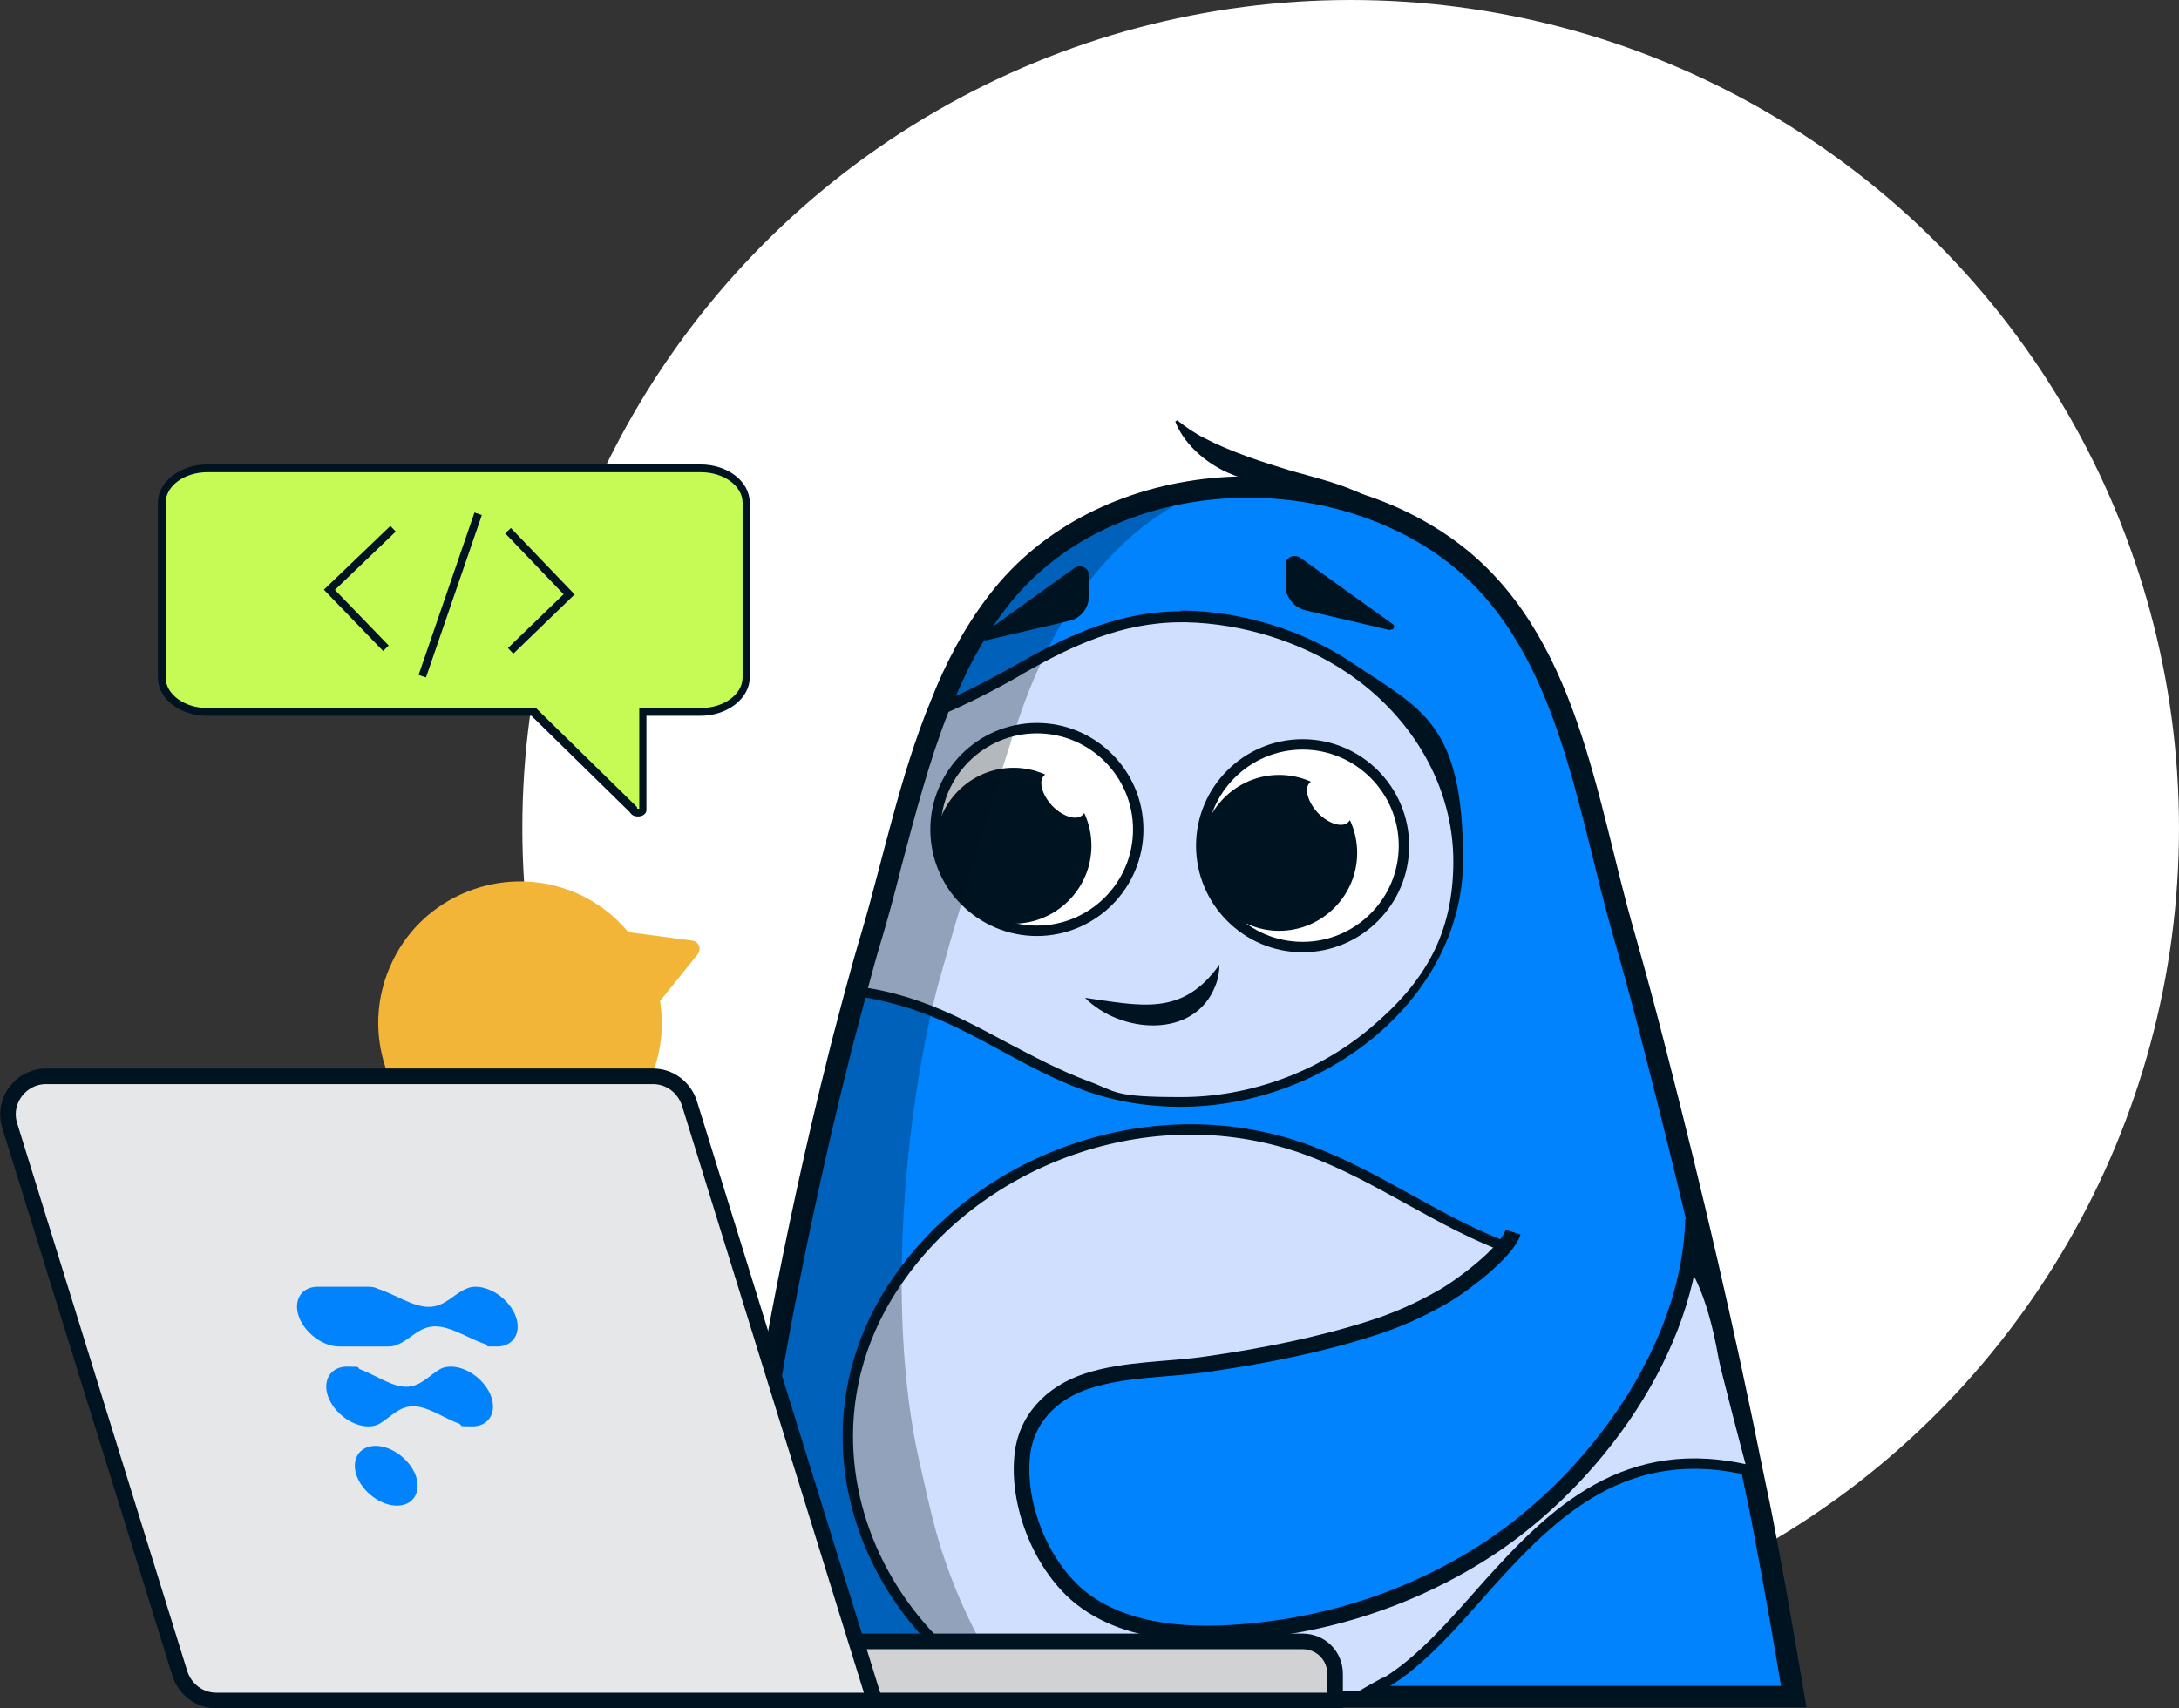
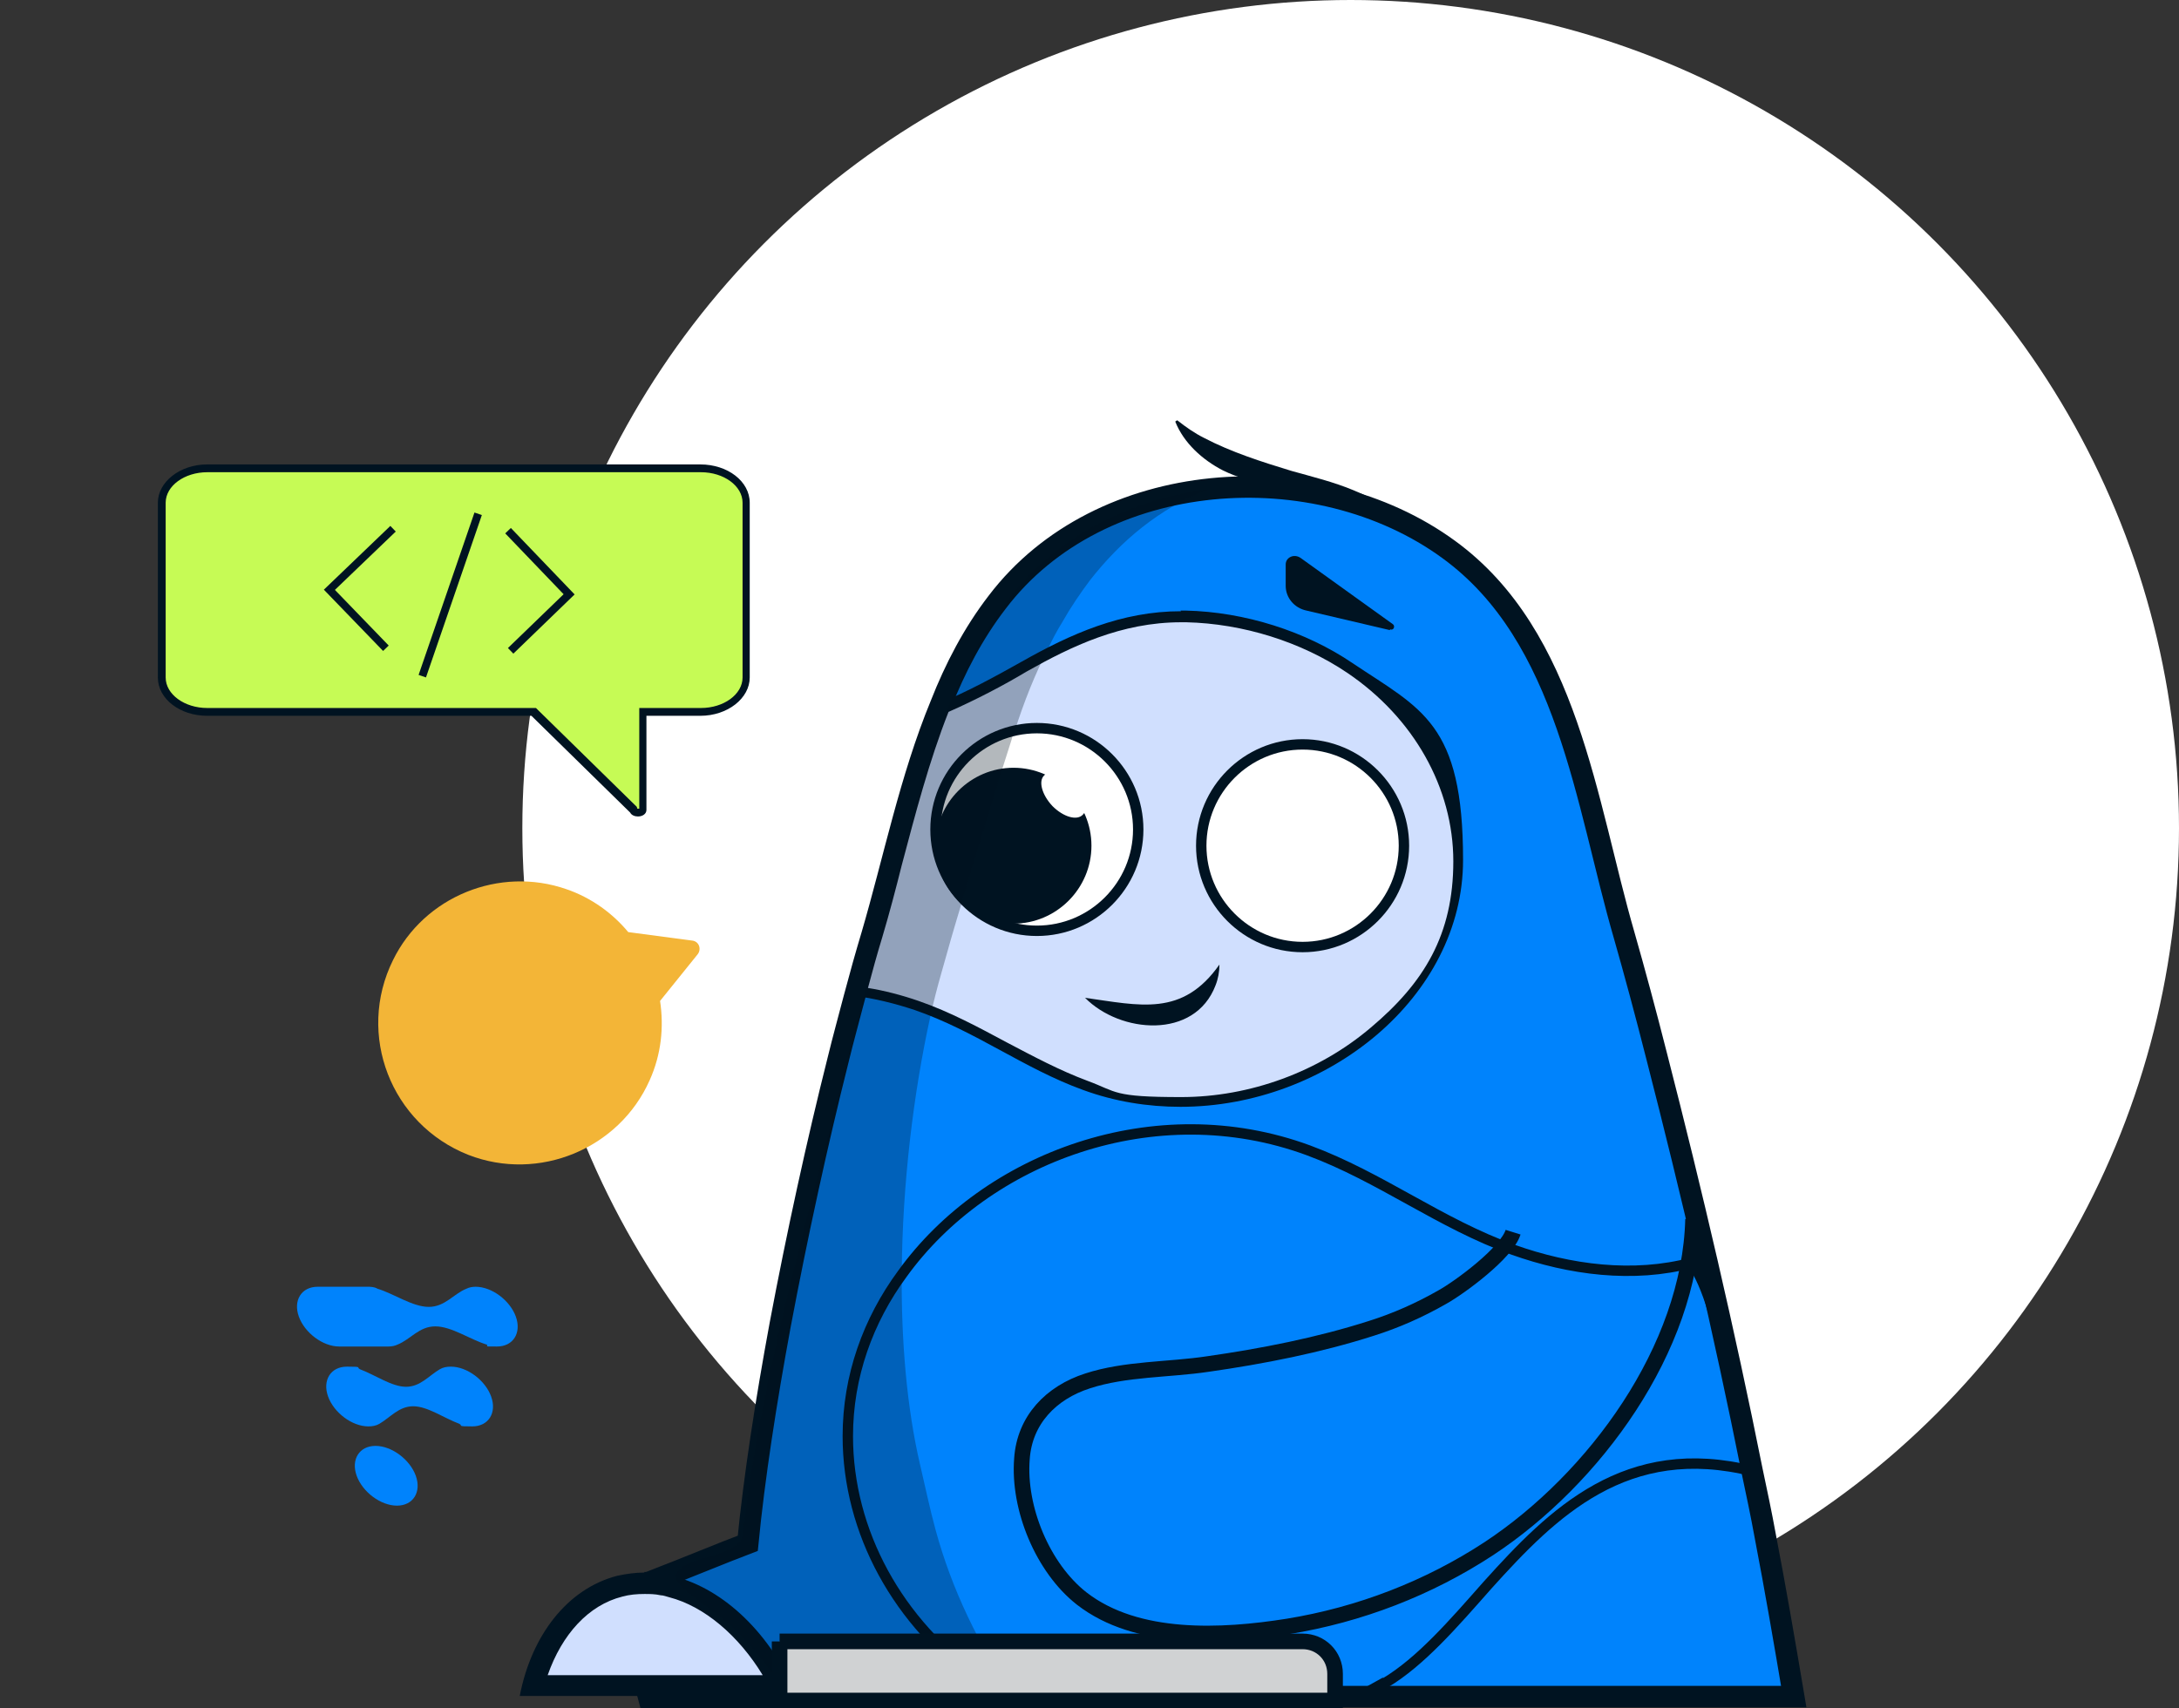
<svg xmlns="http://www.w3.org/2000/svg" id="Layer_1" version="1.1" viewBox="0 0 335.4 263">
  <rect x="0" y="0" width="335.4" height="263" fill="#333333" stroke="none" />
  <defs>
    <style>
      .st0 {
        stroke-width: 1.2px;
      }

      .st0, .st1, .st2, .st3, .st4, .st5, .st6 {
        stroke: #001321;
        stroke-miterlimit: 10;
      }

      .st0, .st1, .st4, .st5 {
        fill: none;
      }

      .st1, .st3 {
        stroke-width: 1.6px;
      }

      .st7, .st3 {
        fill: #fff;
      }

      .st8, .st9 {
        fill: #001321;
      }

      .st10, .st11 {
        fill: #d0dffe;
      }

      .st2 {
        fill: #e6e7e8;
      }

      .st2, .st4, .st6 {
        stroke-width: 2.4px;
      }

      .st11, .st12 {
        fill-rule: evenodd;
      }

      .st9 {
        isolation: isolate;
        opacity: .3;
      }

      .st13 {
        fill: #c6fb55;
      }

      .st12, .st14 {
        fill: #0083fc;
      }

      .st5 {
        stroke-width: 3.3px;
      }

      .st15 {
        fill: #f3b537;
      }

      .st6 {
        fill: #d0d2d3;
      }
    </style>
  </defs>
  <circle class="st7" cx="207.9" cy="127.5" r="127.5" />
  <path class="st15" d="M106.5,144.8l-9.8-1.3c-2.4-2.9-5.7-5.3-9.5-6.6-10.3-3.6-21.9,1.1-26.7,10.9-5.7,11.5-.3,25.3,11.6,30,10.8,4.2,23.2-.9,27.9-11.5,1.8-4,2.2-8.2,1.6-12.2l5.8-7.2c.6-.8.2-2-.9-2.1h0Z" />
  <path class="st14" d="M156.1,261.2h120c-1.4-8.3-2.8-16.5-4.4-24.8-.6-3.3-1.3-6.6-2-9.9,0,0,0,0,0,0,0,0,0,0,0,0-4.3-21.5-9.3-42.9-14.7-63.9-1.7-6.7-3.4-13-5-18.6-5.9-20.3-8.6-46-27-59.4-20.4-14.9-53.7-12.7-69.5,8.1-3.7,4.8-6.5,10.2-8.7,15.8-4.7,11.4-7.2,23.9-10.6,35.5-.9,3-1.8,6.2-2.7,9.6-.8,3.1-1.7,6.3-2.5,9.6-3.2,12.7-6.3,26.9-8.9,40.7-2.2,11.9-4,23.5-5,33.7l-3.1,1.2-1.5.6-6,2.4-2.3.9-6.6,2.6,4.3,16.2h55" />
  <path class="st5" d="M156.1,261.2h120c-1.4-8.3-2.8-16.5-4.4-24.8-.6-3.3-1.3-6.6-2-9.9,0,0,0,0,0,0,0,0,0,0,0,0-4.3-21.5-9.3-42.9-14.7-63.9-1.7-6.7-3.4-13-5-18.6-5.9-20.3-8.6-46-27-59.4-20.4-14.9-53.7-12.7-69.5,8.1-3.7,4.8-6.5,10.2-8.7,15.8-4.7,11.4-7.2,23.9-10.6,35.5-.9,3-1.8,6.2-2.7,9.6-.8,3.1-1.7,6.3-2.5,9.6-3.2,12.7-6.3,26.9-8.9,40.7-2.2,11.9-4,23.5-5,33.7l-3.1,1.2-1.5.6-6,2.4-2.3.9-6.6,2.6,4.3,16.2h55" />
-   <path class="st10" d="M156.1,261.2h53.2c1.2-.7,2.4-1.4,3.7-2.1,0,0,.1,0,.2,0,5.5-3.3,10.5-9.1,15.8-15.1,10-11.1,21.3-22.4,40.8-17.5,0,0,0,0,0,0,0,0,0,0,0,0-.4-1.4-4.3-16.3-4.5-17.6-1.9-11-4.9-14.5-4.9-14.5-9,2.4-18.8,1.1-27.5-2-11.2-4-20.4-11.2-31.5-15.3-23.6-8.7-49.6,1.1-62.5,19-5.3,7.2-8.4,15.8-8.4,25,0,14.7,7.7,28.8,20.6,37.8,1.3.9,2.6,1.7,3.9,2.5" />
  <path class="st1" d="M156.1,261.2h53.2c1.2-.7,2.4-1.4,3.7-2.1,0,0,.1,0,.2,0,5.5-3.3,10.5-9.1,15.8-15.1,10-11.1,21.3-22.4,40.8-17.5,0,0,0,0,0,0,0,0,0,0,0,0-.4-1.4-4.3-16.3-4.5-17.6-1.9-11-4.9-14.5-4.9-14.5-9,2.4-18.8,1.1-27.5-2-11.2-4-20.4-11.2-31.5-15.3-23.6-8.7-49.6,1.1-62.5,19-5.3,7.2-8.4,15.8-8.4,25,0,14.7,7.7,28.8,20.6,37.8,1.3.9,2.6,1.7,3.9,2.5" />
  <path class="st10" d="M181.8,169.7c-5.1,0-10-.9-14.7-2.6-4.4-1.6-8.5-3.8-12.5-6-4.3-2.3-8.6-4.7-13.5-6.3-2.9-1-5.8-1.7-8.6-2.1.8-2.9,1.6-5.8,2.4-8.7,1.1-3.6,2.1-7.4,3-11.1,2.1-8,4.3-16.3,7.4-24,4.4-1.9,8.6-4.2,12.2-6.3,7-4,14.8-7.7,24.2-7.7s.5,0,.8,0c8.8.2,18.1,3.1,25.3,8,10.4,7,16.6,18.1,16.6,29.7s-4.6,19.1-13,26.3c-8.1,6.9-18.9,10.9-29.7,10.9h0Z" />
  <path class="st8" d="M181.8,95.8c.2,0,.5,0,.8,0,8.7.2,17.7,3,24.8,7.8,10.2,6.9,16.3,17.7,16.3,29s-4.5,18.7-12.7,25.6c-8,6.8-18.6,10.7-29.2,10.7s-9.8-.8-14.4-2.5c-4.3-1.6-8.4-3.8-12.4-5.9-4.3-2.3-8.7-4.7-13.6-6.4-2.6-.9-5.3-1.6-7.8-2,.7-2.6,1.4-5.2,2.2-7.8,1.1-3.7,2.1-7.5,3-11.1,2.1-7.9,4.2-16,7.2-23.6,4.3-1.9,8.5-4.1,12-6.2,6.9-3.9,14.6-7.6,23.8-7.6M181.8,94.1c-9.2,0-17,3.5-24.6,7.8-4.1,2.3-8.3,4.6-12.5,6.3-4.7,11.4-7.2,23.9-10.6,35.5-.9,3-1.8,6.2-2.7,9.6,3.2.4,6.4,1.2,9.4,2.2,9.3,3.2,16.8,9,25.9,12.3,4.9,1.8,10,2.6,15,2.6,22.6,0,43.5-16.9,43.5-38s-6.4-23.2-17-30.3c-7.2-4.9-16.6-7.9-25.7-8.1-.3,0-.5,0-.8,0h0Z" />
  <path class="st8" d="M217,80.8c-4.4-2.3-9.1-3.9-14-4.8-4.9-1.1-10.2-1.3-14.8-3.6-3.1-1.6-6-4.2-7.3-7.5l.3-.2c1.4,1.1,2.7,2,4.1,2.7,4.2,2.2,8.9,3.7,13.5,5.1,3.2.9,6.5,1.7,9.6,3,3.1,1.3,6.1,3,8.8,5l-.2.3h0Z" />
  <path class="st3" d="M159.6,143.3c8.6,0,15.6-7,15.6-15.6s-7-15.6-15.6-15.6-15.6,7-15.6,15.6,7,15.6,15.6,15.6Z" />
  <path class="st8" d="M156,142.2c6.6,0,12-5.4,12-12s-5.4-12-12-12-12,5.4-12,12,5.4,12,12,12Z" />
  <path class="st7" d="M166.7,125.4c.9-.9.3-3-1.3-4.7-1.7-1.7-3.8-2.3-4.7-1.3-.9.9-.3,3,1.3,4.7,1.7,1.7,3.8,2.3,4.7,1.3Z" />
  <path class="st3" d="M200.5,145.8c8.6,0,15.6-7,15.6-15.6s-7-15.6-15.6-15.6-15.6,7-15.6,15.6,7,15.6,15.6,15.6Z" />
-   <path class="st8" d="M196.9,143.3c6.6,0,12-5.4,12-12s-5.4-12-12-12-12,5.4-12,12,5.4,12,12,12Z" />
  <path class="st7" d="M207.6,126.5c.9-.9.3-3-1.3-4.7s-3.8-2.3-4.7-1.3c-.9.9-.3,3,1.3,4.7,1.7,1.7,3.8,2.3,4.7,1.3Z" />
  <path class="st8" d="M213.9,97l-12.8-3c-1.9-.4-3.2-2-3.2-3.8v-3.3c0-1.1,1.3-1.7,2.3-1l14.2,10.2c.4.3.1,1-.4.8h0Z" />
  <path class="st8" d="M166.9,153.6c8.6,1.2,15.1,3,20.8-5.1,0,1.1-.2,2.2-.6,3.2-3.2,8.4-14.7,7.4-20.1,1.9h0Z" />
  <path class="st11" d="M82.1,259.5c2.1-8,7-13.7,13.3-15.3,1.2-.3,2.5-.5,3.8-.5s1.8,0,2.7.2c.5,0,1,.2,1.5.3,6.7,1.8,12.8,7.4,16.8,15.2h-38.1Z" />
  <path class="st8" d="M99.2,245.4c.8,0,1.6,0,2.5.2h0c.4,0,.9.2,1.3.3,5.4,1.4,10.7,5.9,14.4,12h-33.1c2.2-6.3,6.3-10.8,11.5-12.1,1.1-.3,2.2-.4,3.4-.4M99.2,242.1c-1.4,0-2.8.2-4.2.5-7.7,2-13.2,9.2-15,18.5h42.7c-4.1-9.6-11.2-16.4-18.9-18.4-.5-.1-1.1-.3-1.6-.4-1-.2-2-.3-3-.3Z" />
  <path class="st9" d="M156.1,261.2c-5.4-7.8-9.6-16.5-12.1-25.7-.9-3.3-1.6-6.7-2.4-10.1-2-8.6-2.9-18.9-2.8-29.5.1-13.6,1.8-27.6,4.4-39.4.5-2.3,1.1-4.6,1.7-6.7,1-3.6,2-7.1,3.1-10.7,0-.3.2-.5.2-.8,2-6.7,4.1-13.4,6.1-20,.5-1.5.9-2.9,1.4-4.4.1-.5.3-.9.5-1.4,1.4-4.4,3.1-8.7,5.2-12.8.6-1.3,1.3-2.6,2.1-3.9,1.3-2.3,2.8-4.5,4.3-6.5,4.7-6,10.6-11,18.2-14-12.1,1.6-23.6,7.3-31,17.2-1.2,1.7-2.4,3.4-3.5,5.1-.1.2-.2.4-.3.5-1.8,3-3.3,6.1-4.7,9.4-4.9,11.6-7.4,24.4-10.9,36.3-.9,3.1-1.8,6.3-2.7,9.8-.8,3-1.6,6.1-2.4,9.4-3.3,13-7.1,27-10.3,40.7-2.6,11.3-4.8,22.3-5.8,32.3-.1,1.2-1.1,2-2.3,2.6-.5.2-.9.4-1.5.6-2.2.7-4.8,1.2-6,2.4-.4.3-.6.8-.6,1.2,0,0,0,0,0,0,0,1.5,4.7,4.4,7.2,6.4,4.9,4,8.3,9.3,9.8,11.9h35.2Z" />
-   <path class="st8" d="M151.7,98.6l12.8-3c1.9-.4,3.1-2,3.1-3.8v-3.3c0-1.1-1.3-1.7-2.3-1l-14.2,10.2c-.4.3-.1,1,.4.8h0Z" />
  <path class="st13" d="M98.3,125.2c-.1,0-.5,0-.7-.3h0c0,0-15.5-15.2-15.5-15.2H31.9c-3.9,0-7-2.4-7-5.3v-26.9c0-2.9,3.1-5.3,7-5.3h76c3.9,0,7,2.4,7,5.3v26.9c0,2.9-3.1,5.3-7,5.3h-8.9v15.1c0,.3-.4.4-.7.4Z" />
  <path class="st8" d="M107.9,72.7c3.5,0,6.4,2.1,6.4,4.7v26.9c0,2.6-2.9,4.7-6.4,4.7h-9.5v15.5s0,0-.1,0c0,0-.1,0-.2,0h0c0-.1-.1-.3-.1-.3l-15.2-14.9-.3-.3H31.9c-3.5,0-6.4-2.1-6.4-4.7v-26.9c0-2.6,2.9-4.7,6.4-4.7h76M107.9,71.5H31.9c-4.2,0-7.6,2.7-7.6,5.9v26.9c0,3.3,3.4,5.9,7.6,5.9h49.9l15.2,14.9c.2.4.7.6,1.2.6.7,0,1.3-.4,1.3-1v-14.5h8.3c4.2,0,7.6-2.7,7.6-5.9v-26.9c0-3.3-3.4-5.9-7.6-5.9Z" />
  <path class="st6" d="M120,252.7h80.5c2.8,0,5,2.2,5,5v4.1h-85.5v-9.1Z" />
-   <path class="st2" d="M134.6,261.8H33.3c-2.6,0-4.8-1.7-5.6-4.1L1.5,173.3c-1.2-3.8,1.7-7.6,5.6-7.6h93.4c2.6,0,4.8,1.7,5.6,4.1l28.5,92Z" />
  <path class="st12" d="M46,202.7c-.9-2.5.4-4.6,2.9-4.6h7.6c.5,0,1.1,0,1.6.3,2.6.8,5.4,2.8,7.9,2.8s3.8-2,5.8-2.8c.4-.2.9-.3,1.4-.3,2.5,0,5.3,2.1,6.2,4.6.9,2.5-.4,4.6-2.9,4.6s-1.1,0-1.6-.3c-2.6-.8-5.4-2.8-7.9-2.8s-3.8,2-5.8,2.8c-.4.2-.9.3-1.4.3h-7.6c-2.5,0-5.3-2.1-6.2-4.6ZM50.5,215c-.9-2.5.4-4.6,2.9-4.6s1.4.1,2,.4c2.4.9,4.9,2.7,7.1,2.7s3.5-1.7,5.2-2.7c.5-.3,1.1-.4,1.7-.4,2.5,0,5.3,2.1,6.2,4.6.9,2.5-.4,4.6-2.9,4.6s-1.4-.1-2-.4c-2.4-.9-4.9-2.7-7.1-2.7s-3.5,1.7-5.2,2.7c-.5.3-1.1.4-1.7.4-2.5,0-5.3-2.1-6.2-4.6ZM57.8,222.6c-2.5,0-3.8,2.1-2.9,4.6.9,2.5,3.7,4.6,6.2,4.6s3.8-2.1,2.9-4.6c-.9-2.5-3.7-4.6-6.2-4.6Z" />
-   <path class="st14" d="M260.6,187.7c-.5,20-15.2,40-31.4,50.7-9.3,6.1-19.9,10.2-31,12-10.1,1.6-23.2,2.3-31.7-4.3-6-4.7-9.8-13.9-9.2-21.5.4-6,4.5-10.2,10.1-12,5.8-1.9,12.5-1.7,18.5-2.6,8.4-1.2,17.1-2.9,25.2-5.5,3.8-1.2,7.4-2.8,10.9-4.8,2.7-1.5,9.9-6.8,10.9-10" />
  <path class="st4" d="M260.6,187.7c-.5,20-15.2,40-31.4,50.7-9.3,6.1-19.9,10.2-31,12-10.1,1.6-23.2,2.3-31.7-4.3-6-4.7-9.8-13.9-9.2-21.5.4-6,4.5-10.2,10.1-12,5.8-1.9,12.5-1.7,18.5-2.6,8.4-1.2,17.1-2.9,25.2-5.5,3.8-1.2,7.4-2.8,10.9-4.8,2.7-1.5,9.9-6.8,10.9-10" />
  <path class="st0" d="M60.5,81.4l-9.8,9.4,8.7,9" />
  <path class="st0" d="M78.2,81.7l9.4,9.8-9,8.7" />
  <path class="st0" d="M73.6,79.1l-8.6,25" />
</svg>